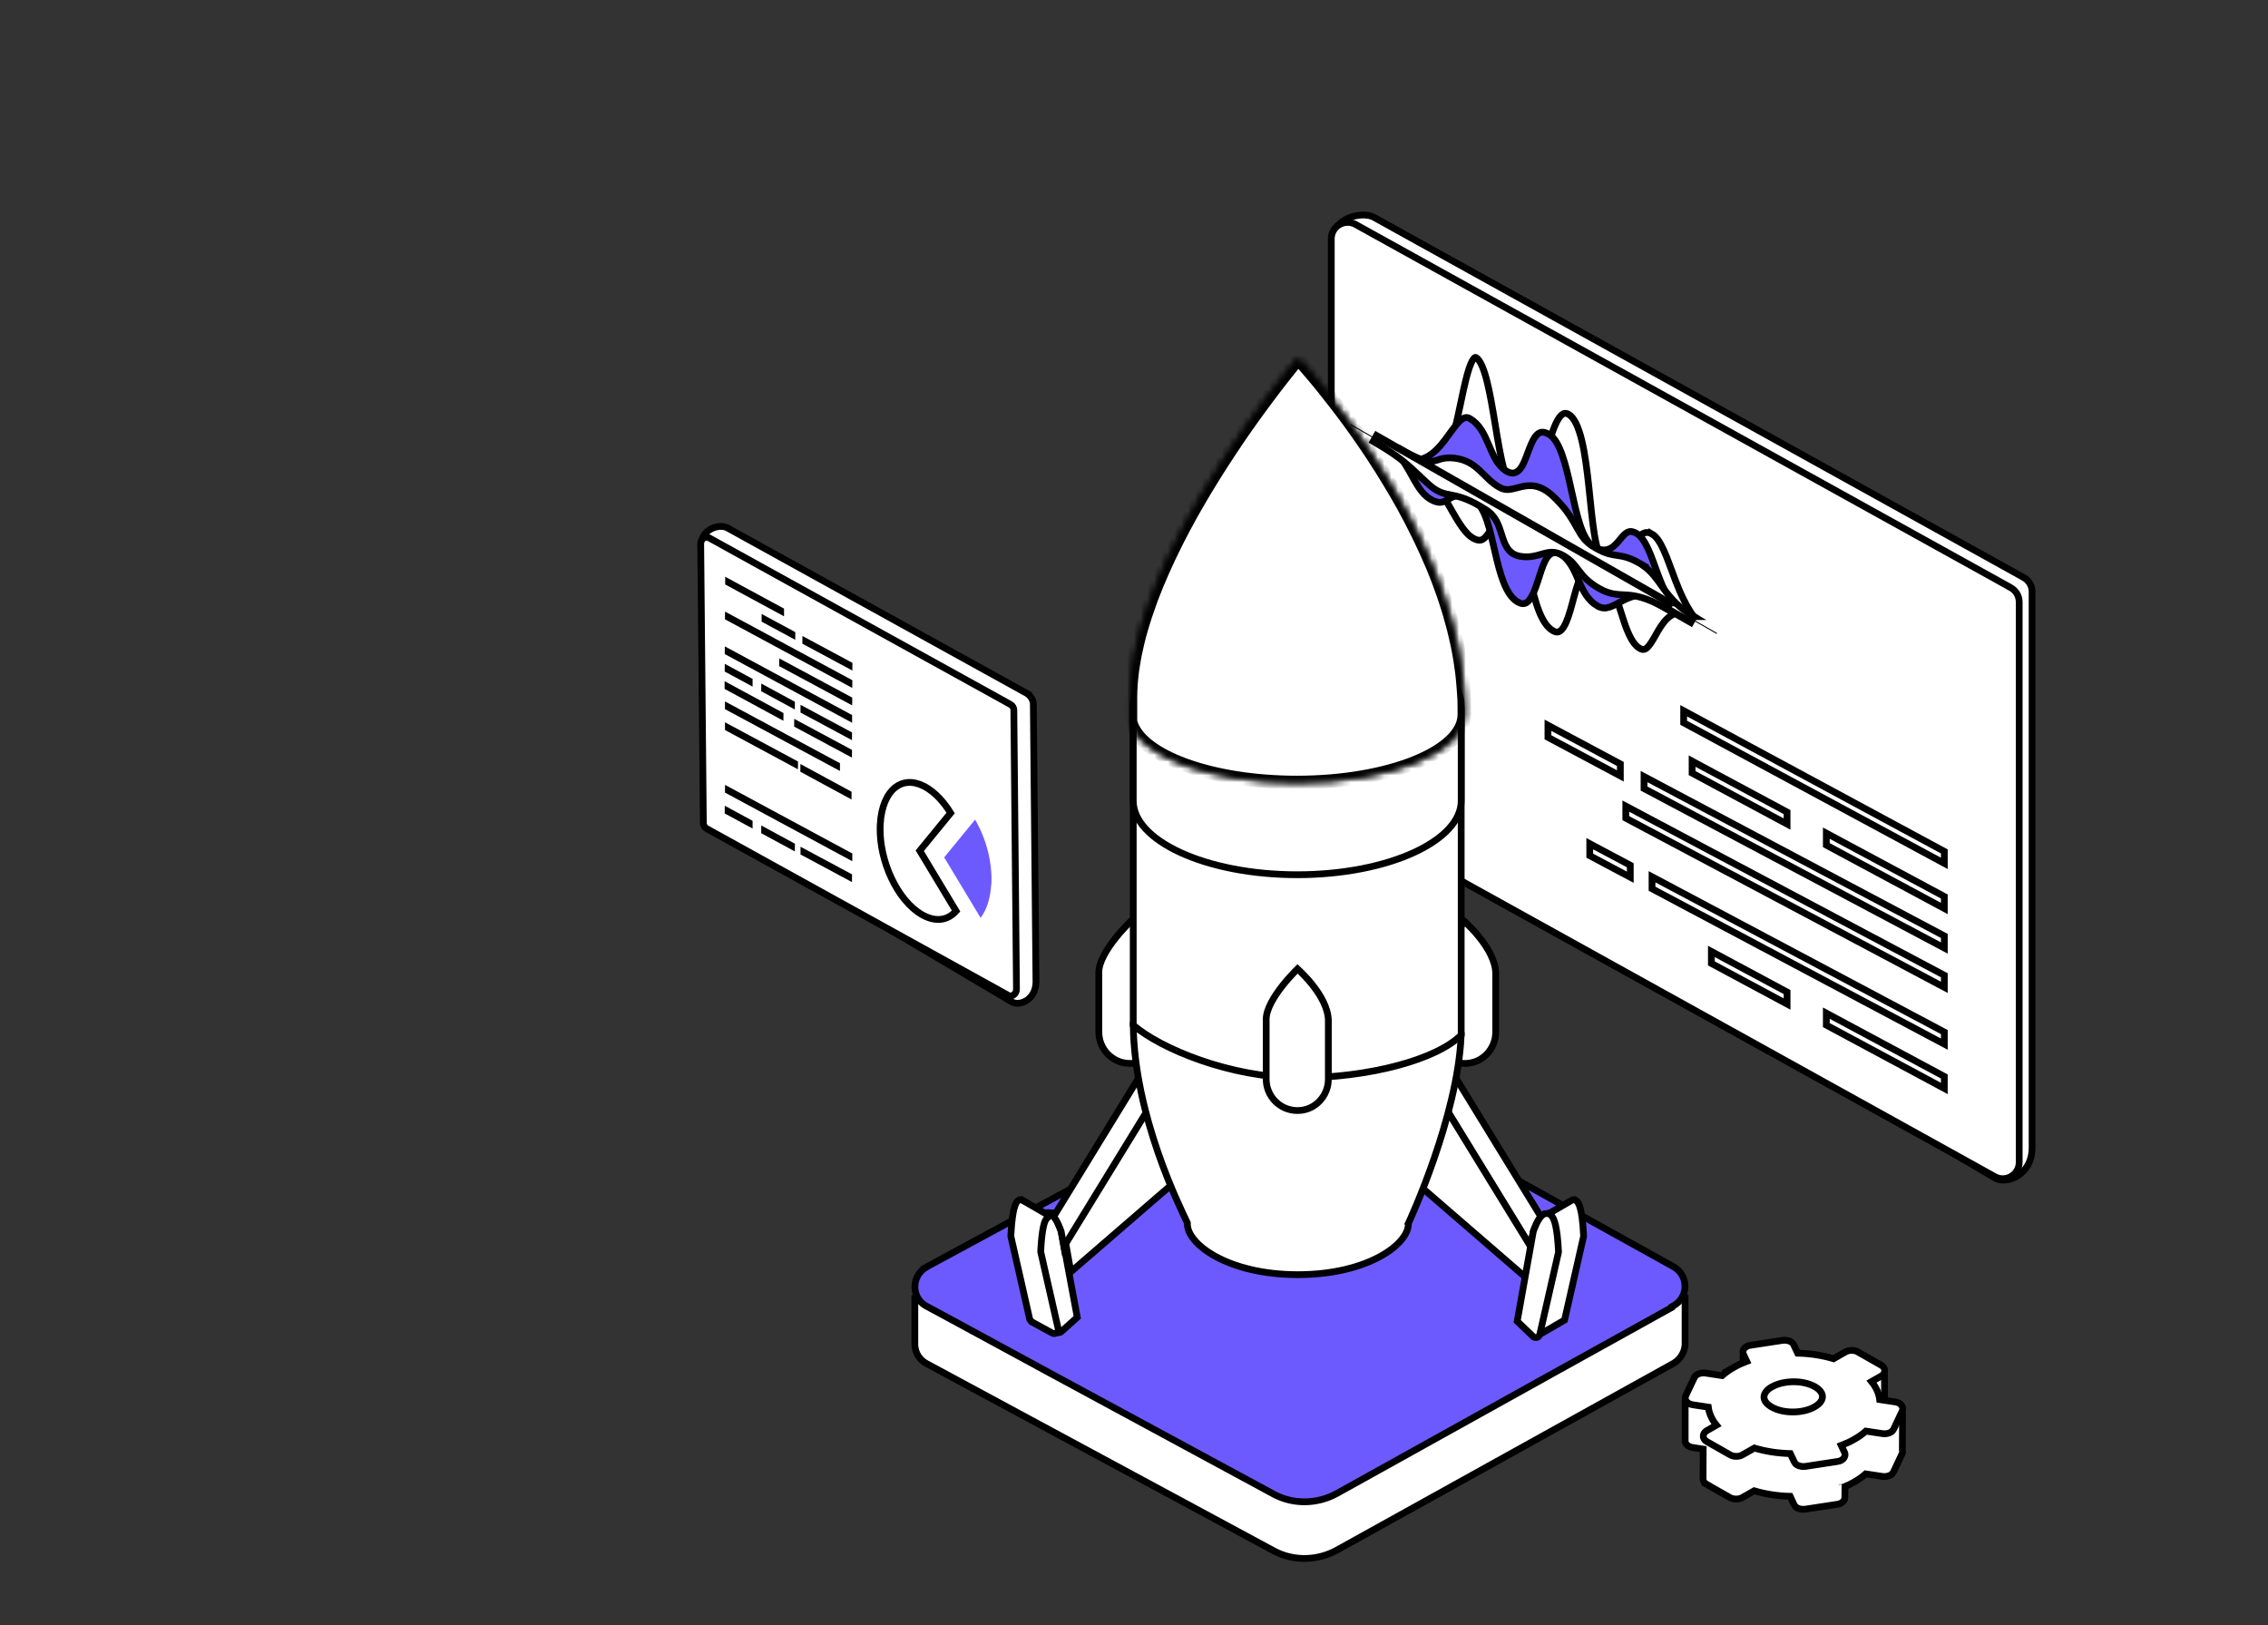
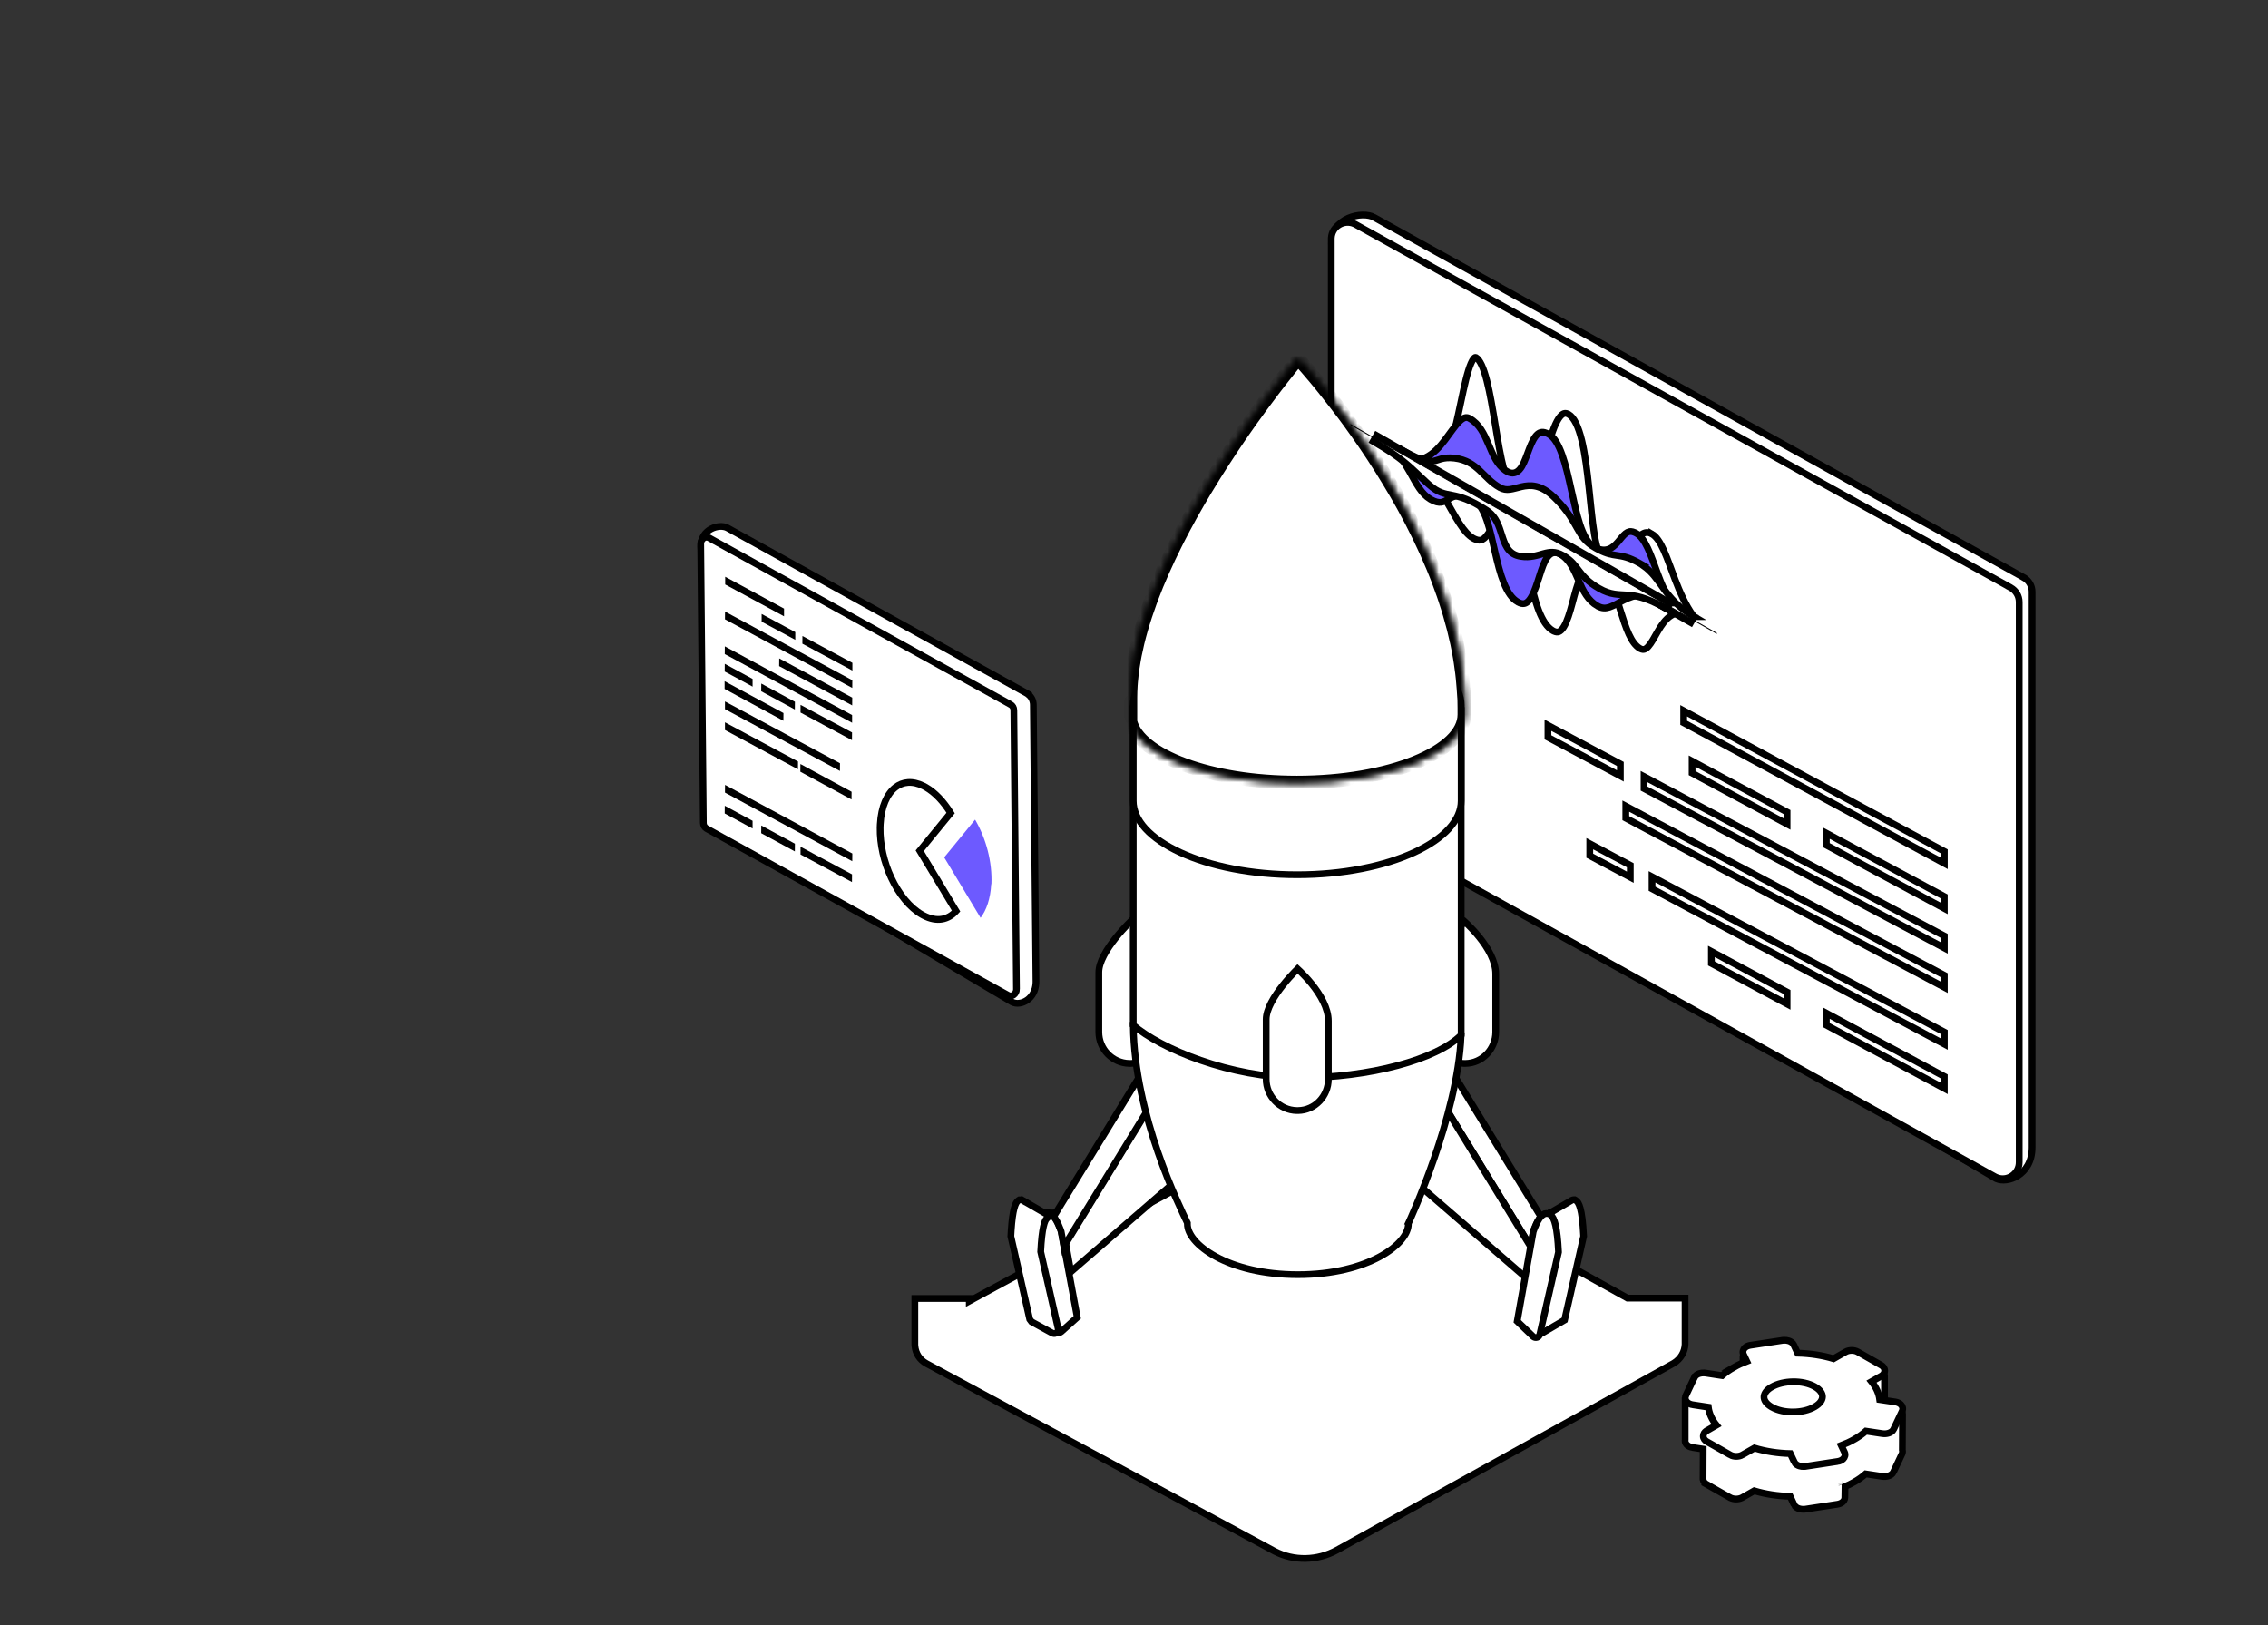
<svg xmlns="http://www.w3.org/2000/svg" width="335" height="240" viewBox="0 0 335 240" fill="none">
  <rect x="0" y="0" width="335" height="240" fill="#333333" stroke="none" />
  <path d="M199.351 116.262L196.668 35.958C196.671 34.022 197.777 32.832 199.14 32.225C199.828 31.919 200.576 31.767 201.26 31.754C201.949 31.74 202.534 31.868 202.919 32.08V32.081L298.906 85.287V85.288C299.681 85.719 300.156 86.527 300.156 87.394V169.48C300.156 171.565 299.193 172.921 298.042 173.645C296.929 174.345 295.683 174.439 294.902 174.098L294.753 174.025L200.605 118.385L200.599 118.382L200.594 118.379L200.453 118.295C199.769 117.854 199.351 117.099 199.351 116.279V116.262Z" fill="white" stroke="black" />
  <path d="M196.645 35.102C196.759 33.405 198.556 32.351 200.088 33.075L200.241 33.153L200.242 33.154L296.743 86.645V86.655L297.002 86.797C297.772 87.22 298.25 88.032 298.25 88.917V171.653C298.25 173.444 296.383 174.6 294.8 173.853L294.648 173.774H294.647L197.888 120.146H197.887C197.114 119.715 196.639 118.908 196.639 118.025V35.274L196.645 35.102Z" fill="white" stroke="black" />
  <path d="M287.191 144.037V145.82L240.142 120.834V119.051L287.191 144.037Z" stroke="black" />
  <path d="M287.192 138.228V140.01L242.838 116.46V114.688L287.192 138.228Z" stroke="black" />
  <path d="M239.337 112.825V114.594L228.643 108.893V107.113L239.337 112.825Z" stroke="black" />
  <path d="M287.192 125.745V127.513L248.691 106.746V104.968L287.192 125.745Z" stroke="black" />
  <path d="M287.188 132.402V134.171L269.762 124.817V123.049L287.188 132.402Z" stroke="black" />
  <path d="M263.961 119.935V121.702L249.936 114.177V112.408L263.961 119.935Z" stroke="black" />
  <path d="M287.192 152.425V154.208L244.018 131.258V129.487L287.192 152.425Z" stroke="black" />
  <path d="M240.804 127.786V129.558L234.818 126.376V124.605L240.804 127.786Z" stroke="black" />
  <path d="M287.188 158.983V160.752L269.762 151.398V149.63L287.188 158.983Z" stroke="black" />
  <path d="M263.963 146.515V148.284L252.783 142.285V140.516L263.963 146.515Z" stroke="black" />
  <path d="M247.437 90.622C247.236 90.69 247.045 90.779 246.865 90.888C246.007 91.409 245.388 92.353 244.883 93.218C244.61 93.685 244.398 94.079 244.15 94.497C243.912 94.895 243.689 95.23 243.464 95.479C243.238 95.73 243.043 95.856 242.87 95.901C242.734 95.936 242.56 95.934 242.321 95.82L242.215 95.764C241.588 95.407 241.069 94.687 240.601 93.675C240.136 92.67 239.759 91.463 239.365 90.21C238.977 88.973 238.574 87.692 238.061 86.606C237.637 85.709 237.113 84.891 236.413 84.336L247.437 90.622ZM235.579 83.86C235.447 83.82 235.312 83.797 235.175 83.795C234.898 83.789 234.645 83.868 234.424 84.006C234.003 84.267 233.698 84.734 233.46 85.23C232.98 86.232 232.615 87.704 232.247 89.07C231.867 90.483 231.482 91.785 230.971 92.598C230.718 93.001 230.475 93.218 230.249 93.302C230.074 93.367 229.842 93.377 229.514 93.222L229.367 93.145C228.523 92.664 227.848 91.622 227.287 90.171C226.733 88.737 226.328 87.003 225.96 85.26C225.596 83.534 225.266 81.785 224.865 80.388C224.664 79.687 224.439 79.049 224.17 78.531C223.905 78.02 223.571 77.571 223.123 77.316C222.744 77.1 222.376 76.988 222.015 76.994C221.649 77 221.338 77.127 221.076 77.31C220.822 77.489 220.609 77.723 220.428 77.955C220.248 78.185 220.074 78.445 219.916 78.672C219.576 79.161 219.291 79.517 218.954 79.685C218.711 79.807 218.373 79.861 217.825 79.607L217.578 79.479C216.893 79.088 216.255 78.341 215.578 77.303C214.903 76.268 214.243 75.033 213.464 73.694C212.701 72.382 211.836 70.998 210.776 69.717L235.579 83.86Z" fill="white" stroke="black" />
  <path d="M217.975 52.784L218.031 52.812C218.277 52.953 218.556 53.295 218.843 53.906C219.123 54.504 219.377 55.287 219.614 56.212C220.088 58.062 220.472 60.391 220.863 62.755C221.252 65.105 221.649 67.487 222.151 69.397C222.403 70.351 222.685 71.209 223.016 71.894C223.299 72.481 223.643 72.997 224.08 73.32L224.274 73.445H224.275C224.547 73.6 224.839 73.677 225.141 73.644C225.44 73.611 225.699 73.476 225.914 73.294C226.328 72.946 226.652 72.372 226.924 71.737C227.475 70.453 227.94 68.603 228.412 66.838C228.895 65.037 229.385 63.325 229.987 62.203C230.291 61.638 230.585 61.295 230.858 61.141C231.055 61.029 231.274 60.995 231.57 61.128L231.702 61.195C232.08 61.411 232.444 61.843 232.78 62.517C233.113 63.184 233.395 64.04 233.638 65.038C234.123 67.035 234.429 69.515 234.694 72.002C234.958 74.472 235.182 76.956 235.502 78.905C235.662 79.88 235.85 80.748 236.089 81.427C236.317 82.075 236.632 82.679 237.128 82.961V82.96C237.544 83.198 237.966 83.275 238.382 83.192C238.784 83.111 239.13 82.892 239.426 82.631C240.001 82.124 240.524 81.327 241.003 80.638C241.511 79.907 241.981 79.277 242.487 78.922C242.73 78.752 242.96 78.661 243.189 78.644C243.413 78.627 243.681 78.678 244.007 78.864V78.862C244.648 79.231 245.201 80.053 245.756 81.281C246.308 82.502 246.804 83.98 247.414 85.575C248.112 87.399 248.948 89.349 250.153 91.017L212.085 69.313C212.103 69.302 212.122 69.292 212.14 69.28C212.73 68.897 213.192 68.207 213.572 67.407C214.34 65.795 214.914 63.429 215.42 61.098C215.933 58.734 216.378 56.4 216.888 54.749C217.145 53.916 217.4 53.325 217.649 53C217.77 52.841 217.855 52.791 217.894 52.778C217.905 52.775 217.927 52.767 217.975 52.784Z" fill="white" stroke="black" />
  <path d="M216.351 61.701C216.542 61.641 216.742 61.642 216.979 61.751L217.082 61.805L217.083 61.806C218.514 62.619 219.197 64.052 219.865 65.614C220.191 66.374 220.519 67.176 220.932 67.873C221.297 68.49 221.746 69.057 222.357 69.476L222.628 69.646L222.629 69.647C223.062 69.892 223.51 69.944 223.93 69.75C224.31 69.575 224.585 69.232 224.794 68.884C225.208 68.196 225.546 67.156 225.887 66.275C226.252 65.331 226.623 64.548 227.095 64.132C227.313 63.94 227.537 63.841 227.788 63.831C228.016 63.823 228.311 63.886 228.691 64.09L228.859 64.187H228.859C229.592 64.631 230.206 65.672 230.741 67.18C231.267 68.661 231.676 70.467 232.08 72.298C232.48 74.113 232.877 75.958 233.375 77.46C233.625 78.213 233.906 78.9 234.237 79.465C234.526 79.957 234.868 80.383 235.286 80.675L235.47 80.791L235.471 80.792C236.379 81.309 237.152 81.338 237.825 81.011C238.437 80.714 238.899 80.145 239.274 79.69C239.685 79.19 240.005 78.807 240.376 78.615C240.545 78.527 240.719 78.484 240.919 78.496C241.073 78.506 241.258 78.549 241.482 78.65L241.719 78.772H241.72C242.345 79.127 242.872 79.872 243.382 80.955C243.888 82.031 244.33 83.328 244.846 84.713C245.405 86.214 246.051 87.815 246.957 89.197L209.585 67.886C209.932 67.823 210.264 67.715 210.583 67.566C211.74 67.024 212.657 65.986 213.428 64.978C213.812 64.475 214.188 63.942 214.527 63.483C214.876 63.011 215.198 62.601 215.513 62.285C215.831 61.965 216.106 61.776 216.351 61.701Z" fill="#6D5AFF" stroke="black" />
  <path d="M206.852 66.333L207.393 66.637C209.992 68.068 211 68.208 211.659 68.112C211.841 68.086 212.01 68.039 212.202 67.979C212.383 67.921 212.609 67.843 212.846 67.779C213.35 67.644 213.952 67.558 214.827 67.66C216.587 67.867 217.652 68.637 218.586 69.511C219.528 70.391 220.264 71.286 221.494 71.988H221.495C222.574 72.602 223.402 72.188 224.735 71.882C225.373 71.736 226.093 71.639 226.901 71.828C227.71 72.017 228.557 72.48 229.483 73.362V73.363L229.841 73.714C231.566 75.447 232.306 76.844 232.95 77.992C233.618 79.185 234.161 80.073 235.633 80.911H235.634L236.172 81.203C237.357 81.809 238.066 81.913 238.784 82.018C239.677 82.147 240.589 82.277 242.196 83.195L242.764 83.521L242.737 83.547C244.044 84.462 244.825 85.686 245.704 86.895C246.7 88.264 247.885 89.722 250.186 91.044L250.228 91.069H250.227L250.228 91.07L250.128 91.243L249.981 91.503L249.733 91.938L206.356 67.202L206.852 66.333Z" fill="white" stroke="black" />
  <path d="M242.598 87.864C241.485 87.903 240.575 88.265 239.795 88.655C239.409 88.849 239.021 89.068 238.691 89.241C238.347 89.423 238.035 89.571 237.733 89.67C237.159 89.858 236.616 89.87 235.962 89.498H235.961C234.532 88.68 233.852 87.282 233.185 85.766C232.861 85.026 232.532 84.246 232.119 83.565C231.701 82.875 231.175 82.248 230.428 81.822H230.427C230.209 81.698 229.978 81.622 229.736 81.617C229.49 81.613 229.266 81.684 229.071 81.803C228.703 82.028 228.437 82.425 228.229 82.832C227.812 83.651 227.468 84.861 227.112 85.942C226.739 87.077 226.352 88.079 225.853 88.665C225.614 88.947 225.381 89.094 225.147 89.14C224.918 89.185 224.608 89.149 224.18 88.905H224.179C223.328 88.418 222.669 87.43 222.125 86.077C221.585 84.734 221.191 83.12 220.814 81.481C220.442 79.859 220.085 78.205 219.619 76.848C219.162 75.517 218.552 74.32 217.579 73.768H217.58C216.723 73.278 216.023 73.118 215.395 73.183C214.782 73.246 214.303 73.52 213.92 73.738C213.515 73.969 213.214 74.137 212.849 74.183C212.503 74.226 212.037 74.161 211.337 73.762L211.266 73.721C210.621 73.335 210.107 72.78 209.63 72.085C209.129 71.357 208.694 70.523 208.174 69.603C207.778 68.904 207.343 68.175 206.814 67.46L242.598 87.864Z" fill="#6D5AFF" stroke="black" />
  <path d="M203.321 64.318L246.697 89.054H246.696L246.697 89.055L246.624 89.183L246.45 89.488L246.202 89.923L245.665 89.624C243.054 88.208 241.548 87.96 240.359 87.875C239.057 87.781 237.927 87.889 236.214 86.914H236.213C234.54 85.959 233.804 85.049 233.167 84.211C232.591 83.454 232.124 82.798 231.079 82.156L230.861 82.027C230.278 81.695 229.788 81.575 229.343 81.56C228.89 81.543 228.456 81.634 227.971 81.766C227.078 82.007 226.015 82.398 224.642 82.173L224.363 82.12C223.531 81.938 222.988 81.478 222.607 80.884C222.244 80.318 222.021 79.62 221.812 78.96C221.405 77.678 221.001 76.413 219.825 75.524L219.58 75.352C217.053 73.704 215.639 73.361 214.554 73.148C214.008 73.041 213.465 72.956 212.913 72.749C212.344 72.536 211.775 72.2 211.108 71.606L210.127 70.732H210.159C208.16 68.865 206.981 67.559 202.825 65.188L203.321 64.318Z" fill="white" stroke="black" />
  <path d="M199.466 62.776L253.588 93.639V93.474L199.466 62.611V62.776Z" fill="black" />
  <path d="M106.309 77.751C106.712 77.726 107.127 77.785 107.459 77.969L151.678 102.406L151.936 102.549V102.598C152.372 102.951 152.631 103.505 152.633 104.09L153.022 144.952V144.953L153.017 145.188C152.961 146.343 152.434 147.185 151.753 147.678C151.061 148.178 150.144 148.348 149.475 147.978L149.468 147.974L149.462 147.971L106.085 122.29L105.977 122.226C105.452 121.887 105.134 121.281 105.128 120.637V120.638L103.523 80.697V80.681C103.513 79.389 104.218 78.539 105.048 78.106C105.456 77.892 105.898 77.777 106.309 77.751Z" fill="white" stroke="black" />
  <path d="M103.89 121.532L103.5 80.341V80.339L103.507 80.2C103.542 79.883 103.709 79.628 103.926 79.479C104.139 79.332 104.39 79.291 104.631 79.384L104.733 79.433L104.736 79.435L148.503 103.622L149.292 104.068C149.567 104.223 149.751 104.53 149.751 104.883V104.888L150.14 146.078L150.141 146.081C150.146 146.462 149.961 146.77 149.714 146.941C149.501 147.087 149.249 147.129 149.009 147.035L148.907 146.988L148.903 146.986L104.339 122.356C104.076 122.202 103.89 121.892 103.89 121.537V121.532Z" fill="white" stroke="black" />
  <path d="M146.411 130.593C146.294 132.723 145.713 134.416 144.841 135.554L139.464 126.624L144.027 121.05C145.655 123.823 146.585 127.325 146.44 130.564L146.411 130.593Z" fill="#6D5AFF" />
  <path d="M132.235 116.296C133.325 115.437 134.772 115.265 136.412 116.081L136.742 116.257L136.743 116.258C138.103 117.031 139.373 118.387 140.417 120.07L136.08 125.37L135.856 125.643L136.039 125.945L141.221 134.553C140.632 135.21 139.933 135.61 139.167 135.743C138.353 135.885 137.415 135.734 136.396 135.198L136.191 135.087C134.392 134.061 132.773 132.064 131.637 129.623C130.575 127.341 129.959 124.718 130.001 122.239L130.019 121.744C130.16 119.098 131.037 117.24 132.235 116.296Z" stroke="black" />
  <path d="M118.215 113.975L125.774 118.073L125.784 116.933L118.226 112.835L118.215 113.975Z" fill="black" />
  <path d="M107.116 86.32L115.808 91.023V89.883L107.116 85.18V86.32Z" fill="black" />
  <path d="M124.073 112.722L107.084 103.593V104.733L124.063 113.862L124.073 112.722Z" fill="black" />
  <path d="M118.516 95.069L125.903 99.033V97.893L118.526 93.929L118.516 95.069Z" fill="black" />
  <path d="M112.499 91.814L117.467 94.495V93.355L112.499 90.675V91.814Z" fill="black" />
  <path d="M107.084 91.465L125.884 101.601L125.894 100.461L107.094 90.325L107.084 91.465Z" fill="black" />
  <path d="M107.084 117.056L125.884 127.192L125.894 126.052L107.094 115.916L107.084 117.056Z" fill="black" />
  <path d="M115.086 98.377L125.873 104.179L125.883 103.029L115.097 97.237L115.086 98.377Z" fill="black" />
  <path d="M107.084 107.813L117.86 113.616L117.87 112.465L107.084 106.673V107.813Z" fill="black" />
  <path d="M107.052 96.599L125.862 106.745V105.606L107.062 95.46L107.052 96.599Z" fill="black" />
  <path d="M107.044 99.177L111.162 101.406V100.266L107.054 98.037L107.044 99.177Z" fill="black" />
  <path d="M107.044 120.137L111.162 122.365V121.225L107.054 118.997L107.044 120.137Z" fill="black" />
  <path d="M112.435 102.093L117.403 104.784L117.413 103.644L112.445 100.953L112.435 102.093Z" fill="black" />
  <path d="M112.435 123.053L117.403 125.744L117.413 124.604L112.445 121.913L112.435 123.053Z" fill="black" />
  <path d="M118.243 105.236L125.843 109.313L125.853 108.173L118.243 104.097V105.236Z" fill="black" />
  <path d="M118.243 126.196L125.843 130.273L125.853 129.133L118.243 125.056V126.196Z" fill="black" />
  <path d="M107.031 101.744L115.713 106.448L115.723 105.308L107.031 100.604V101.744Z" fill="black" />
-   <path d="M117.305 107.31L125.835 111.89L125.845 110.751L117.315 106.17L117.305 107.31Z" fill="black" />
  <path d="M272.055 219.229H272.044M272.055 219.229L272.044 219.202M272.055 219.229H272.044M272.055 219.229L272.044 219.202M272.044 219.229V219.202M272.044 219.229V219.202M251.565 218.544C251.613 218.844 251.82 219.075 252.078 219.217L252.077 219.218L255.516 221.169H255.517C255.796 221.326 256.129 221.391 256.435 221.391C256.703 221.391 256.992 221.342 257.247 221.224L257.353 221.169H257.354L259.11 220.173C260.778 220.67 262.588 220.946 264.417 220.988L264.998 222.227L264.997 222.227C265.146 222.552 265.463 222.728 265.727 222.814C265.94 222.884 266.179 222.917 266.422 222.909L266.664 222.888L266.668 222.887L271.387 222.167H271.389C271.654 222.125 271.904 222.032 272.102 221.885C272.297 221.74 272.484 221.505 272.497 221.191V221.124L272.521 219.544C272.981 219.349 273.423 219.135 273.839 218.899V218.898C274.504 218.524 275.081 218.111 275.573 217.677L278.014 218.047H278.016C278.339 218.094 278.67 218.067 278.953 217.975C279.218 217.888 279.534 217.712 279.683 217.388V217.387L280.942 214.712L280.948 214.699L280.953 214.687C281.02 214.523 281.037 214.34 280.99 214.16L281.017 208.822V208.82C281.017 208.633 280.92 208.508 280.862 208.451C280.805 208.395 280.747 208.364 280.72 208.351C280.687 208.335 280.659 208.325 280.641 208.319C280.632 208.316 280.624 208.313 280.617 208.311C280.614 208.31 280.61 208.309 280.607 208.309C280.606 208.308 280.605 208.308 280.603 208.308H280.6L280.599 208.307L280.502 208.283L280.402 208.299L278.356 208.623V203.186C278.356 203.066 278.313 202.978 278.293 202.94C278.269 202.898 278.244 202.866 278.229 202.85C278.201 202.816 278.173 202.793 278.16 202.783C278.145 202.771 278.131 202.761 278.123 202.755C278.118 202.752 278.114 202.748 278.111 202.746C278.11 202.745 278.108 202.744 278.106 202.743L278.104 202.742L278.103 202.741C278.103 202.741 278.103 202.741 277.913 203.031L278.102 202.741L277.991 202.668L277.858 202.66L275.68 202.532L275.631 202.529L275.583 202.536L272.516 202.954L265.192 201.613L258.113 199.929V199.93C257.975 199.895 257.848 199.925 257.764 199.967C257.674 200.011 257.617 200.072 257.595 200.098C257.568 200.129 257.548 200.157 257.538 200.174C257.532 200.183 257.528 200.192 257.524 200.199C257.522 200.203 257.52 200.206 257.518 200.209L257.516 200.215V200.216H257.515C257.514 200.216 257.515 200.216 257.961 200.442L257.515 200.217L257.46 200.325L257.461 200.447L257.495 204.266L249.334 206.882C249.318 206.885 249.303 206.893 249.288 206.897H248.912V212.64C248.896 212.727 248.894 212.818 248.908 212.906L248.939 213.027C249.093 213.48 249.577 213.715 250.015 213.781L250.016 213.78L251.572 214.019L251.555 218.407V218.409L251.565 218.544Z" fill="white" stroke="black" />
  <path d="M263.281 197.958L263.279 197.959L258.564 198.678H258.563C258.242 198.724 257.933 198.849 257.717 199.063C257.485 199.294 257.351 199.656 257.523 200.029L257.525 200.033L258.005 201.05C257.336 201.304 256.697 201.598 256.105 201.938H256.106C255.446 202.31 254.864 202.722 254.368 203.163L251.934 202.79L251.93 202.789L251.687 202.768C251.445 202.76 251.206 202.793 250.993 202.862C250.732 202.947 250.422 203.12 250.271 203.437L250.265 203.436L249.004 206.115L249.002 206.12L248.951 206.259C248.865 206.581 248.993 206.884 249.197 207.086C249.413 207.301 249.722 207.424 250.042 207.471L250.043 207.47L252.329 207.82C252.448 208.751 252.859 209.654 253.532 210.482L252.112 211.29L252.108 211.292L252.009 211.355C251.782 211.516 251.587 211.766 251.587 212.099C251.587 212.479 251.842 212.751 252.108 212.905L252.112 212.907L255.557 214.864L255.556 214.865C255.831 215.025 256.163 215.09 256.465 215.09C256.768 215.09 257.099 215.025 257.374 214.865V214.864L259.144 213.859C260.805 214.36 262.617 214.634 264.443 214.678L265.024 215.907L265.023 215.908C265.172 216.233 265.488 216.409 265.753 216.495C265.966 216.564 266.205 216.597 266.448 216.589L266.69 216.567H266.693L271.408 215.847V215.848C271.729 215.801 272.038 215.678 272.254 215.463C272.486 215.233 272.621 214.87 272.449 214.497L272.447 214.492L271.966 213.472C272.632 213.217 273.272 212.929 273.866 212.587V212.586C274.527 212.214 275.11 211.803 275.606 211.361L278.039 211.728H278.041C278.364 211.774 278.695 211.747 278.978 211.654C279.242 211.568 279.556 211.394 279.706 211.071V211.072L280.967 208.401L280.969 208.396C281.14 208.023 281.007 207.661 280.775 207.431C280.585 207.243 280.325 207.125 280.048 207.067L279.929 207.046L277.643 206.703C277.523 205.773 277.112 204.871 276.44 204.043L277.861 203.235L277.864 203.233C278.13 203.079 278.384 202.807 278.384 202.427C278.384 202.047 278.13 201.775 277.864 201.621L277.861 201.619L274.411 199.659C274.137 199.501 273.807 199.437 273.506 199.437C273.205 199.437 272.876 199.501 272.601 199.659L270.83 200.666C269.169 200.165 267.355 199.891 265.53 199.848L264.947 198.613C264.796 198.291 264.482 198.117 264.218 198.031C264.006 197.962 263.767 197.929 263.525 197.937L263.281 197.958Z" fill="white" stroke="black" />
  <path d="M264.853 204.071C263.683 204.084 262.542 204.35 261.698 204.839L261.497 204.956C260.803 205.415 260.55 205.923 260.554 206.339C260.558 206.764 260.833 207.281 261.573 207.735L261.727 207.825L261.728 207.826C262.579 208.302 263.724 208.546 264.893 208.534C266.063 208.522 267.204 208.255 268.048 207.766C268.896 207.275 269.196 206.711 269.192 206.257C269.187 205.804 268.875 205.245 268.019 204.771C267.168 204.299 266.023 204.058 264.853 204.071Z" fill="white" stroke="black" />
  <path d="M187.946 167.887C190.892 166.268 194.509 166.313 197.469 167.885V167.886L240.273 191.652L240.386 191.716H248.898V198.548C248.851 199.611 248.295 200.679 247.217 201.335L197.471 228.933C194.605 230.507 191.123 230.6 188.231 229.087L187.952 228.936L187.943 228.931L136.846 201.38C135.803 200.817 135.248 199.854 135.144 198.812L135.129 198.602V191.769H143.171V192.162L143.909 191.762L187.944 167.888L187.946 167.887Z" fill="white" stroke="black" />
-   <path d="M187.946 159.467C190.891 157.848 194.507 157.893 197.467 159.465V159.466L229.785 177.424L247.173 187.069L247.175 187.07C249.451 188.319 249.451 191.607 247.175 192.855L246.916 192.997V193.104L228.822 203.141L228.821 203.142L197.469 220.565C194.603 222.14 191.122 222.233 188.229 220.72L187.952 220.568L187.943 220.564L155.037 202.766H155.038L140.698 194.985H140.697L136.845 192.906L136.841 192.904L136.636 192.787C134.588 191.51 134.629 188.387 136.855 187.12L136.854 187.119L187.943 159.469L187.946 159.467Z" fill="#6D5AFF" stroke="black" />
  <path d="M216.806 136.55C217.271 137.004 217.89 137.648 218.507 138.417C219.76 139.976 220.928 141.95 220.928 143.832V152.422C220.928 154.929 218.941 157.029 216.463 157.057H216.245C213.748 157.008 211.745 154.936 211.745 152.422V143.583C211.745 142.856 212.024 142.01 212.488 141.122C212.947 140.24 213.567 139.358 214.195 138.567C214.821 137.778 215.449 137.091 215.921 136.6C216.096 136.419 216.249 136.265 216.372 136.143C216.492 136.253 216.64 136.388 216.806 136.55Z" fill="white" stroke="black" />
  <path d="M167.366 136.55C167.831 137.004 168.45 137.648 169.067 138.417C170.32 139.976 171.488 141.95 171.488 143.832V152.422C171.488 154.929 169.501 157.029 167.023 157.057H166.805C164.308 157.008 162.305 154.936 162.305 152.422V143.583C162.305 142.856 162.584 142.01 163.047 141.122C163.507 140.24 164.126 139.358 164.754 138.567C165.381 137.778 166.009 137.091 166.481 136.6C166.655 136.419 166.809 136.265 166.932 136.143C167.051 136.253 167.199 136.388 167.366 136.55Z" fill="white" stroke="black" />
  <path d="M227.602 179.692C227.516 179.789 227.438 179.892 227.371 179.991C227.204 180.239 227.055 180.524 226.932 180.788C226.808 181.052 226.704 181.308 226.629 181.504L226.499 181.861L226.486 181.9L226.479 181.941L226.088 184.12L211.209 159.855L214.331 158.043L227.602 179.692Z" fill="white" stroke="black" />
  <path d="M226.382 184.594L225.614 188.885L208.375 173.977L211.306 160.008L226.382 184.594Z" fill="white" stroke="black" />
  <path d="M232.594 177.185L232.706 177.245C233 177.403 233.23 177.764 233.422 178.473C233.62 179.208 233.807 180.435 233.909 182.515L233.912 182.584L233.896 182.651L231.145 194.746L231.097 194.958L230.909 195.067L227.812 196.87C227.359 197.133 226.809 196.73 226.926 196.218L229.51 184.837C229.42 183.065 229.275 181.919 229.109 181.175C228.982 180.604 228.849 180.301 228.746 180.138L228.654 180.017L228.221 179.558L228.766 179.242L232.132 177.284L232.145 177.276L232.16 177.269L232.161 177.268L232.167 177.265C232.17 177.263 232.175 177.262 232.18 177.259C232.191 177.254 232.206 177.247 232.223 177.24C232.239 177.233 232.264 177.223 232.293 177.213C232.307 177.209 232.379 177.185 232.469 177.185H232.594Z" fill="white" stroke="black" />
  <path d="M154.836 179.089L154.872 179.094L155.035 179.131C155.046 179.135 155.057 179.14 155.068 179.144H155.471V179.404C155.621 179.54 155.749 179.704 155.853 179.858C156.021 180.106 156.17 180.392 156.294 180.655C156.417 180.92 156.52 181.175 156.595 181.371L156.725 181.728L156.738 181.766L156.746 181.805L159.068 194.278L159.119 194.554L158.91 194.741L156.765 196.665C156.448 196.95 155.954 196.819 155.806 196.438L155.781 196.359L153.024 184.871L153.007 184.802L153.011 184.731C153.097 182.957 153.244 181.709 153.435 180.862C153.531 180.438 153.641 180.096 153.77 179.831C153.896 179.574 154.064 179.34 154.302 179.202L154.309 179.198L154.432 179.142C154.552 179.098 154.661 179.089 154.747 179.089H154.836Z" fill="white" stroke="black" />
  <path d="M175.409 172.929L158.169 187.837L157.402 183.545L172.478 158.959L175.409 172.929Z" fill="white" stroke="black" />
  <path d="M150.76 177.201C150.881 177.201 150.99 177.236 151.087 177.294L151.088 177.292L154.454 179.241L155 179.558L154.567 180.017C154.466 180.124 154.289 180.408 154.119 181.172C153.953 181.921 153.806 183.075 153.717 184.862L156.297 196.219L156.312 196.312C156.343 196.74 155.913 197.065 155.51 196.917L155.425 196.879L152.463 195.261L152.367 195.208L152.302 195.121L152.163 194.934L152.099 194.849L152.075 194.746L149.324 182.651L149.309 182.585L149.313 182.516L149.355 181.775C149.461 180.137 149.625 179.118 149.792 178.479C149.975 177.781 150.189 177.428 150.448 177.272L150.568 177.201H150.76Z" fill="white" stroke="black" />
  <path d="M172.018 159.855L157.14 184.12L156.751 181.941L156.745 181.905L156.733 181.871L156.601 181.503C156.527 181.305 156.425 181.049 156.301 180.785C156.178 180.521 156.029 180.235 155.861 179.986C155.793 179.885 155.713 179.78 155.626 179.681L168.889 158.043L172.018 159.855Z" fill="white" stroke="black" />
  <path d="M228.473 179.221C228.578 179.221 228.739 179.234 228.91 179.333L228.912 179.329L228.997 179.385C229.189 179.525 229.329 179.733 229.438 179.957C229.566 180.221 229.677 180.563 229.773 180.986C229.965 181.834 230.115 183.081 230.201 184.855L230.203 184.924L230.189 184.99L227.437 197.076C227.34 197.502 226.842 197.677 226.502 197.43L226.437 197.376L224.295 195.323L224.102 195.137L224.149 194.874L224.887 190.749L225.843 185.405L226.465 181.932L226.472 181.891L226.487 181.852C226.505 181.801 226.672 181.309 226.919 180.782C227.043 180.519 227.193 180.234 227.362 179.985C227.522 179.748 227.736 179.489 228.003 179.34L228.118 179.276H228.145C228.219 179.247 228.312 179.221 228.418 179.221H228.473Z" fill="white" stroke="black" />
  <path d="M175.385 180.619L175.338 180.518C174.286 178.267 167.563 164.855 167.391 151.44C167.396 151.44 167.401 151.441 167.406 151.441C167.756 151.457 168.268 151.481 168.921 151.51C170.226 151.569 172.093 151.653 174.339 151.751C178.831 151.948 184.839 152.203 190.905 152.437C196.971 152.67 203.097 152.882 207.822 152.993C210.184 153.048 212.2 153.077 213.685 153.072C214.426 153.069 215.041 153.058 215.502 153.036C215.615 153.03 215.719 153.023 215.816 153.016C215.554 158.955 213.685 165.71 211.838 171.066C210.886 173.827 209.944 176.206 209.239 177.894C208.887 178.738 208.595 179.408 208.391 179.868C208.289 180.097 208.209 180.274 208.154 180.393C208.127 180.452 208.107 180.498 208.093 180.528C208.086 180.543 208.081 180.554 208.077 180.562L208.072 180.572L208.525 180.784L208.072 180.573L208.025 180.673V180.784C208.025 181.472 207.698 182.283 206.985 183.133C206.276 183.98 205.21 184.833 203.803 185.596C200.991 187.121 196.87 188.253 191.705 188.253C186.54 188.253 182.419 187.121 179.607 185.596C178.2 184.833 177.133 183.979 176.424 183.133C175.711 182.283 175.385 181.472 175.385 180.784V180.619Z" fill="white" stroke="black" />
  <path d="M191.604 93.246C198.372 93.246 204.479 94.512 208.875 96.538C213.314 98.585 215.828 101.312 215.828 104.149V152.866C214.02 154.662 210.666 156.233 206.453 157.361C202.152 158.512 197.035 159.181 191.945 159.181C186.882 159.181 181.724 158.113 177.31 156.58C173.005 155.086 169.45 153.164 167.387 151.402V104.149C167.387 101.316 169.901 98.589 174.337 96.541C178.731 94.514 184.835 93.246 191.604 93.246Z" fill="white" stroke="black" />
  <path d="M192.085 143.497C192.551 143.951 193.169 144.596 193.786 145.364C195.039 146.923 196.207 148.897 196.207 150.779V159.377C196.207 161.884 194.22 163.984 191.743 164.012H191.525C189.028 163.963 187.025 161.891 187.025 159.377V150.537C187.025 149.811 187.304 148.965 187.767 148.077C188.227 147.195 188.846 146.313 189.474 145.522C190.101 144.733 190.729 144.046 191.201 143.555C191.377 143.372 191.532 143.217 191.656 143.094C191.774 143.203 191.921 143.337 192.085 143.497Z" fill="white" stroke="black" />
  <path d="M167.637 104.847C168.102 104.948 168.713 105.04 169.44 105.125C170.896 105.296 172.864 105.443 175.164 105.565C179.768 105.808 185.737 105.955 191.695 105.992C197.653 106.03 203.608 105.958 208.182 105.767C210.467 105.671 212.416 105.546 213.852 105.388C214.568 105.309 215.168 105.22 215.622 105.12C215.694 105.105 215.762 105.086 215.828 105.069V118.284C215.828 121.121 213.314 123.848 208.875 125.895C204.479 127.921 198.372 129.188 191.604 129.188C184.835 129.188 178.73 127.921 174.336 125.895C169.9 123.848 167.387 121.121 167.387 118.284V104.786C167.466 104.806 167.55 104.828 167.637 104.847Z" fill="white" stroke="black" />
  <mask id="path-61-inside-1_2009_3500" fill="white">
    <path d="M216.208 102.345C216.192 102.112 216.176 101.887 216.161 101.654C216.122 101.149 216.083 100.636 216.029 100.131C216.005 99.875 215.974 99.618 215.943 99.362C215.881 98.857 215.811 98.36 215.733 97.855C215.695 97.622 215.663 97.389 215.625 97.156C215.516 96.504 215.391 95.843 215.252 95.191C215.236 95.121 215.228 95.059 215.213 94.989C215.057 94.266 214.886 93.552 214.707 92.837C214.653 92.62 214.591 92.402 214.529 92.185C214.397 91.68 214.257 91.175 214.109 90.67C214.039 90.421 213.961 90.173 213.884 89.924C213.736 89.435 213.58 88.953 213.417 88.472C213.339 88.239 213.262 88.013 213.184 87.788C212.982 87.198 212.764 86.607 212.547 86.025C212.508 85.916 212.469 85.815 212.43 85.706C212.166 85.015 211.894 84.331 211.606 83.648C211.528 83.454 211.443 83.267 211.357 83.073C211.148 82.584 210.938 82.094 210.72 81.613C210.619 81.38 210.51 81.147 210.401 80.913C210.192 80.463 209.982 80.012 209.764 79.562C209.663 79.344 209.554 79.127 209.453 78.917C209.197 78.389 208.932 77.876 208.668 77.356C208.606 77.231 208.544 77.107 208.482 76.983C208.155 76.346 207.813 75.717 207.479 75.103C207.393 74.94 207.3 74.785 207.215 74.621C206.958 74.163 206.709 73.713 206.445 73.262C206.329 73.052 206.204 72.85 206.088 72.648C205.854 72.245 205.613 71.841 205.372 71.445C205.256 71.25 205.139 71.048 205.015 70.854C204.743 70.411 204.471 69.969 204.199 69.534C204.121 69.409 204.043 69.277 203.966 69.153C203.616 68.594 203.258 68.05 202.909 67.514C202.831 67.39 202.745 67.273 202.668 67.149C202.396 66.737 202.124 66.333 201.859 65.937C201.743 65.766 201.626 65.595 201.509 65.424C201.276 65.075 201.035 64.741 200.802 64.407C200.686 64.244 200.577 64.081 200.46 63.917C200.204 63.552 199.947 63.203 199.698 62.853C199.621 62.745 199.535 62.628 199.457 62.511C199.131 62.061 198.805 61.618 198.486 61.199C198.416 61.105 198.354 61.02 198.284 60.934C198.035 60.6 197.786 60.274 197.545 59.964C197.437 59.824 197.336 59.692 197.235 59.56C197.032 59.303 196.838 59.047 196.644 58.806C196.543 58.674 196.434 58.542 196.333 58.41C196.131 58.154 195.936 57.913 195.75 57.672C195.672 57.579 195.594 57.478 195.525 57.385C195.268 57.058 195.012 56.755 194.778 56.46C194.732 56.398 194.685 56.344 194.631 56.289C194.483 56.111 194.328 55.924 194.188 55.753C192.688 53.967 191.747 52.957 191.747 52.941C191.747 52.941 190.853 53.998 189.415 55.847C189.198 56.126 188.964 56.429 188.723 56.74C188.708 56.755 188.7 56.771 188.685 56.786C188.451 57.089 188.21 57.408 187.954 57.742C187.9 57.82 187.837 57.897 187.783 57.975C187.565 58.27 187.332 58.573 187.099 58.884C187.029 58.977 186.967 59.062 186.897 59.156C186.64 59.505 186.376 59.863 186.104 60.228C186.057 60.29 186.019 60.344 185.98 60.399C185.653 60.841 185.327 61.3 184.985 61.773C184.977 61.789 184.969 61.797 184.954 61.812C184.643 62.247 184.324 62.706 183.998 63.164C183.912 63.28 183.834 63.405 183.749 63.521C183.492 63.894 183.228 64.275 182.964 64.663C182.871 64.803 182.77 64.943 182.676 65.09C182.404 65.494 182.124 65.906 181.845 66.325C181.767 66.442 181.689 66.558 181.611 66.683C180.896 67.763 180.174 68.881 179.443 70.046C179.35 70.194 179.256 70.341 179.171 70.489C178.907 70.916 178.635 71.351 178.37 71.794C178.254 71.981 178.145 72.167 178.028 72.353C177.772 72.781 177.515 73.216 177.259 73.65C177.158 73.821 177.057 74 176.956 74.171C176.629 74.738 176.303 75.313 175.976 75.888C175.953 75.927 175.93 75.973 175.906 76.012C175.557 76.633 175.215 77.27 174.88 77.9C174.795 78.063 174.709 78.226 174.624 78.389C174.375 78.855 174.134 79.329 173.893 79.803C173.784 80.012 173.676 80.23 173.575 80.44C173.357 80.882 173.139 81.325 172.922 81.776C172.821 81.986 172.72 82.195 172.619 82.405C172.378 82.918 172.144 83.43 171.911 83.951C171.849 84.091 171.787 84.223 171.725 84.362C171.437 85.015 171.157 85.667 170.885 86.32C170.823 86.468 170.769 86.623 170.706 86.77C170.504 87.275 170.31 87.772 170.116 88.277C170.03 88.495 169.953 88.72 169.875 88.938C169.712 89.38 169.556 89.823 169.408 90.266C169.331 90.491 169.253 90.724 169.175 90.95C169.02 91.423 168.872 91.889 168.732 92.356C168.678 92.542 168.616 92.721 168.569 92.907C168.382 93.552 168.211 94.197 168.056 94.841C168.033 94.942 168.009 95.043 167.986 95.144C167.862 95.68 167.745 96.216 167.636 96.744C167.597 96.954 167.559 97.164 167.52 97.374C167.442 97.801 167.372 98.228 167.31 98.655C167.279 98.881 167.248 99.098 167.217 99.323C167.162 99.758 167.123 100.186 167.084 100.613C167.069 100.807 167.046 101.001 167.038 101.195C166.999 101.809 166.976 102.415 166.976 103.005V106.579C168.25 111.628 178.774 115.566 191.568 115.566C205.217 115.566 216.293 111.076 216.293 105.538V104.543C216.293 103.813 216.27 103.083 216.231 102.353L216.208 102.345Z" />
  </mask>
  <path d="M216.208 102.345C216.192 102.112 216.176 101.887 216.161 101.654C216.122 101.149 216.083 100.636 216.029 100.131C216.005 99.875 215.974 99.618 215.943 99.362C215.881 98.857 215.811 98.36 215.733 97.855C215.695 97.622 215.663 97.389 215.625 97.156C215.516 96.504 215.391 95.843 215.252 95.191C215.236 95.121 215.228 95.059 215.213 94.989C215.057 94.266 214.886 93.552 214.707 92.837C214.653 92.62 214.591 92.402 214.529 92.185C214.397 91.68 214.257 91.175 214.109 90.67C214.039 90.421 213.961 90.173 213.884 89.924C213.736 89.435 213.58 88.953 213.417 88.472C213.339 88.239 213.262 88.013 213.184 87.788C212.982 87.198 212.764 86.607 212.547 86.025C212.508 85.916 212.469 85.815 212.43 85.706C212.166 85.015 211.894 84.331 211.606 83.648C211.528 83.454 211.443 83.267 211.357 83.073C211.148 82.584 210.938 82.094 210.72 81.613C210.619 81.38 210.51 81.147 210.401 80.913C210.192 80.463 209.982 80.012 209.764 79.562C209.663 79.344 209.554 79.127 209.453 78.917C209.197 78.389 208.932 77.876 208.668 77.356C208.606 77.231 208.544 77.107 208.482 76.983C208.155 76.346 207.813 75.717 207.479 75.103C207.393 74.94 207.3 74.785 207.215 74.621C206.958 74.163 206.709 73.713 206.445 73.262C206.329 73.052 206.204 72.85 206.088 72.648C205.854 72.245 205.613 71.841 205.372 71.445C205.256 71.25 205.139 71.048 205.015 70.854C204.743 70.411 204.471 69.969 204.199 69.534C204.121 69.409 204.043 69.277 203.966 69.153C203.616 68.594 203.258 68.05 202.909 67.514C202.831 67.39 202.745 67.273 202.668 67.149C202.396 66.737 202.124 66.333 201.859 65.937C201.743 65.766 201.626 65.595 201.509 65.424C201.276 65.075 201.035 64.741 200.802 64.407C200.686 64.244 200.577 64.081 200.46 63.917C200.204 63.552 199.947 63.203 199.698 62.853C199.621 62.745 199.535 62.628 199.457 62.511C199.131 62.061 198.805 61.618 198.486 61.199C198.416 61.105 198.354 61.02 198.284 60.934C198.035 60.6 197.786 60.274 197.545 59.964C197.437 59.824 197.336 59.692 197.235 59.56C197.032 59.303 196.838 59.047 196.644 58.806C196.543 58.674 196.434 58.542 196.333 58.41C196.131 58.154 195.936 57.913 195.75 57.672C195.672 57.579 195.594 57.478 195.525 57.385C195.268 57.058 195.012 56.755 194.778 56.46C194.732 56.398 194.685 56.344 194.631 56.289C194.483 56.111 194.328 55.924 194.188 55.753C192.688 53.967 191.747 52.957 191.747 52.941C191.747 52.941 190.853 53.998 189.415 55.847C189.198 56.126 188.964 56.429 188.723 56.74C188.708 56.755 188.7 56.771 188.685 56.786C188.451 57.089 188.21 57.408 187.954 57.742C187.9 57.82 187.837 57.897 187.783 57.975C187.565 58.27 187.332 58.573 187.099 58.884C187.029 58.977 186.967 59.062 186.897 59.156C186.64 59.505 186.376 59.863 186.104 60.228C186.057 60.29 186.019 60.344 185.98 60.399C185.653 60.841 185.327 61.3 184.985 61.773C184.977 61.789 184.969 61.797 184.954 61.812C184.643 62.247 184.324 62.706 183.998 63.164C183.912 63.28 183.834 63.405 183.749 63.521C183.492 63.894 183.228 64.275 182.964 64.663C182.871 64.803 182.77 64.943 182.676 65.09C182.404 65.494 182.124 65.906 181.845 66.325C181.767 66.442 181.689 66.558 181.611 66.683C180.896 67.763 180.174 68.881 179.443 70.046C179.35 70.194 179.256 70.341 179.171 70.489C178.907 70.916 178.635 71.351 178.37 71.794C178.254 71.981 178.145 72.167 178.028 72.353C177.772 72.781 177.515 73.216 177.259 73.65C177.158 73.821 177.057 74 176.956 74.171C176.629 74.738 176.303 75.313 175.976 75.888C175.953 75.927 175.93 75.973 175.906 76.012C175.557 76.633 175.215 77.27 174.88 77.9C174.795 78.063 174.709 78.226 174.624 78.389C174.375 78.855 174.134 79.329 173.893 79.803C173.784 80.012 173.676 80.23 173.575 80.44C173.357 80.882 173.139 81.325 172.922 81.776C172.821 81.986 172.72 82.195 172.619 82.405C172.378 82.918 172.144 83.43 171.911 83.951C171.849 84.091 171.787 84.223 171.725 84.362C171.437 85.015 171.157 85.667 170.885 86.32C170.823 86.468 170.769 86.623 170.706 86.77C170.504 87.275 170.31 87.772 170.116 88.277C170.03 88.495 169.953 88.72 169.875 88.938C169.712 89.38 169.556 89.823 169.408 90.266C169.331 90.491 169.253 90.724 169.175 90.95C169.02 91.423 168.872 91.889 168.732 92.356C168.678 92.542 168.616 92.721 168.569 92.907C168.382 93.552 168.211 94.197 168.056 94.841C168.033 94.942 168.009 95.043 167.986 95.144C167.862 95.68 167.745 96.216 167.636 96.744C167.597 96.954 167.559 97.164 167.52 97.374C167.442 97.801 167.372 98.228 167.31 98.655C167.279 98.881 167.248 99.098 167.217 99.323C167.162 99.758 167.123 100.186 167.084 100.613C167.069 100.807 167.046 101.001 167.038 101.195C166.999 101.809 166.976 102.415 166.976 103.005V106.579C168.25 111.628 178.774 115.566 191.568 115.566C205.217 115.566 216.293 111.076 216.293 105.538V104.543C216.293 103.813 216.27 103.083 216.231 102.353L216.208 102.345Z" fill="white" stroke="black" stroke-width="2" mask="url(#path-61-inside-1_2009_3500)" />
  <mask id="path-62-inside-2_2009_3500" fill="white">
    <path d="M216.207 102.345C216.191 102.112 216.176 101.887 216.16 101.654C216.121 101.149 216.082 100.636 216.028 100.131C216.005 99.875 215.973 99.618 215.942 99.362C215.88 98.857 215.81 98.36 215.733 97.855C215.694 97.622 215.663 97.389 215.624 97.156C215.515 96.504 215.391 95.843 215.251 95.191C215.235 95.121 215.227 95.059 215.212 94.989C215.056 94.266 214.885 93.552 214.707 92.837C214.652 92.62 214.59 92.402 214.528 92.185C214.396 91.68 214.256 91.175 214.108 90.67C214.038 90.421 213.96 90.173 213.883 89.924C213.735 89.435 213.579 88.953 213.416 88.472C213.339 88.239 213.261 88.013 213.183 87.788C212.981 87.198 212.763 86.607 212.546 86.025C212.507 85.916 212.468 85.815 212.429 85.706C212.165 85.015 211.893 84.331 211.605 83.648C211.528 83.454 211.442 83.267 211.356 83.073C211.147 82.584 210.937 82.094 210.719 81.613C210.618 81.38 210.509 81.147 210.4 80.913C210.191 80.463 209.981 80.012 209.763 79.562C209.662 79.344 209.553 79.127 209.452 78.917C209.196 78.389 208.931 77.876 208.667 77.356C208.605 77.231 208.543 77.107 208.481 76.983C208.154 76.346 207.812 75.717 207.478 75.103C207.392 74.94 207.299 74.785 207.214 74.621C206.957 74.163 206.708 73.713 206.444 73.262C206.328 73.052 206.203 72.85 206.087 72.648C205.853 72.245 205.613 71.841 205.372 71.445C205.255 71.25 205.138 71.048 205.014 70.854C204.742 70.411 204.47 69.969 204.198 69.534C204.12 69.409 204.042 69.277 203.965 69.153C203.615 68.594 203.257 68.05 202.908 67.514C202.83 67.39 202.744 67.273 202.667 67.149C202.395 66.737 202.123 66.333 201.858 65.937C201.742 65.766 201.625 65.595 201.509 65.424C201.275 65.075 201.034 64.741 200.801 64.407C200.685 64.244 200.576 64.081 200.459 63.917C200.203 63.552 199.946 63.203 199.698 62.853C199.62 62.745 199.534 62.628 199.457 62.511C199.13 62.061 198.804 61.618 198.485 61.199C198.415 61.105 198.353 61.02 198.283 60.934C198.034 60.6 197.785 60.274 197.545 59.964C197.436 59.824 197.335 59.692 197.234 59.56C197.032 59.303 196.837 59.047 196.643 58.806C196.542 58.674 196.433 58.542 196.332 58.41C196.13 58.154 195.936 57.913 195.749 57.672C195.671 57.579 195.594 57.478 195.524 57.385C195.267 57.058 195.011 56.755 194.777 56.46C194.731 56.398 194.684 56.344 194.63 56.289C194.482 56.111 194.327 55.924 194.187 55.753C192.687 53.967 191.746 52.957 191.746 52.941C191.746 52.941 190.852 53.998 189.414 55.847C189.197 56.126 188.963 56.429 188.723 56.74C188.707 56.755 188.699 56.771 188.684 56.786C188.45 57.089 188.21 57.408 187.953 57.742C187.899 57.82 187.836 57.897 187.782 57.975C187.564 58.27 187.331 58.573 187.098 58.884C187.028 58.977 186.966 59.062 186.896 59.156C186.639 59.505 186.375 59.863 186.103 60.228C186.057 60.29 186.018 60.344 185.979 60.399C185.652 60.841 185.326 61.3 184.984 61.773C184.976 61.789 184.968 61.797 184.953 61.812C184.642 62.247 184.323 62.706 183.997 63.164C183.911 63.28 183.834 63.405 183.748 63.521C183.492 63.894 183.227 64.275 182.963 64.663C182.87 64.803 182.769 64.943 182.675 65.09C182.403 65.494 182.124 65.906 181.844 66.325C181.766 66.442 181.688 66.558 181.611 66.683C180.895 67.763 180.173 68.881 179.442 70.046C179.349 70.194 179.255 70.341 179.17 70.489C178.906 70.916 178.634 71.351 178.369 71.794C178.253 71.981 178.144 72.167 178.027 72.353C177.771 72.781 177.514 73.216 177.258 73.65C177.157 73.821 177.056 74 176.955 74.171C176.628 74.738 176.302 75.313 175.975 75.888C175.952 75.927 175.929 75.973 175.905 76.012C175.556 76.633 175.214 77.27 174.879 77.9C174.794 78.063 174.708 78.226 174.623 78.389C174.374 78.855 174.133 79.329 173.892 79.803C173.784 80.012 173.675 80.23 173.574 80.44C173.356 80.882 173.138 81.325 172.921 81.776C172.82 81.986 172.719 82.195 172.618 82.405C172.377 82.918 172.143 83.43 171.91 83.951C171.848 84.091 171.786 84.223 171.724 84.362C171.436 85.015 171.156 85.667 170.884 86.32C170.822 86.468 170.768 86.623 170.706 86.77C170.503 87.275 170.309 87.772 170.115 88.277C170.029 88.495 169.952 88.72 169.874 88.938C169.711 89.38 169.555 89.823 169.408 90.266C169.33 90.491 169.252 90.724 169.174 90.95C169.019 91.423 168.871 91.889 168.731 92.356C168.677 92.542 168.615 92.721 168.568 92.907C168.382 93.552 168.211 94.197 168.055 94.841C168.032 94.942 168.008 95.043 167.985 95.144C167.861 95.68 167.744 96.216 167.635 96.744C167.596 96.954 167.558 97.164 167.519 97.374C167.441 97.801 167.371 98.228 167.309 98.655C167.278 98.881 167.247 99.098 167.216 99.323C167.161 99.758 167.122 100.186 167.083 100.613C167.068 100.807 167.045 101.001 167.037 101.195C166.998 101.809 166.975 102.415 166.975 103.005V106.579C168.249 111.628 178.774 115.566 191.567 115.566C205.216 115.566 216.292 111.076 216.292 105.538V104.543C216.292 103.813 216.269 103.083 216.23 102.353L216.207 102.345Z" />
  </mask>
  <path d="M216.207 102.345C216.191 102.112 216.176 101.887 216.16 101.654C216.121 101.149 216.082 100.636 216.028 100.131C216.005 99.875 215.973 99.618 215.942 99.362C215.88 98.857 215.81 98.36 215.733 97.855C215.694 97.622 215.663 97.389 215.624 97.156C215.515 96.504 215.391 95.843 215.251 95.191C215.235 95.121 215.227 95.059 215.212 94.989C215.056 94.266 214.885 93.552 214.707 92.837C214.652 92.62 214.59 92.402 214.528 92.185C214.396 91.68 214.256 91.175 214.108 90.67C214.038 90.421 213.96 90.173 213.883 89.924C213.735 89.435 213.579 88.953 213.416 88.472C213.339 88.239 213.261 88.013 213.183 87.788C212.981 87.198 212.763 86.607 212.546 86.025C212.507 85.916 212.468 85.815 212.429 85.706C212.165 85.015 211.893 84.331 211.605 83.648C211.528 83.454 211.442 83.267 211.356 83.073C211.147 82.584 210.937 82.094 210.719 81.613C210.618 81.38 210.509 81.147 210.4 80.913C210.191 80.463 209.981 80.012 209.763 79.562C209.662 79.344 209.553 79.127 209.452 78.917C209.196 78.389 208.931 77.876 208.667 77.356C208.605 77.231 208.543 77.107 208.481 76.983C208.154 76.346 207.812 75.717 207.478 75.103C207.392 74.94 207.299 74.785 207.214 74.621C206.957 74.163 206.708 73.713 206.444 73.262C206.328 73.052 206.203 72.85 206.087 72.648C205.853 72.245 205.613 71.841 205.372 71.445C205.255 71.25 205.138 71.048 205.014 70.854C204.742 70.411 204.47 69.969 204.198 69.534C204.12 69.409 204.042 69.277 203.965 69.153C203.615 68.594 203.257 68.05 202.908 67.514C202.83 67.39 202.744 67.273 202.667 67.149C202.395 66.737 202.123 66.333 201.858 65.937C201.742 65.766 201.625 65.595 201.509 65.424C201.275 65.075 201.034 64.741 200.801 64.407C200.685 64.244 200.576 64.081 200.459 63.917C200.203 63.552 199.946 63.203 199.698 62.853C199.62 62.745 199.534 62.628 199.457 62.511C199.13 62.061 198.804 61.618 198.485 61.199C198.415 61.105 198.353 61.02 198.283 60.934C198.034 60.6 197.785 60.274 197.545 59.964C197.436 59.824 197.335 59.692 197.234 59.56C197.032 59.303 196.837 59.047 196.643 58.806C196.542 58.674 196.433 58.542 196.332 58.41C196.13 58.154 195.936 57.913 195.749 57.672C195.671 57.579 195.594 57.478 195.524 57.385C195.267 57.058 195.011 56.755 194.777 56.46C194.731 56.398 194.684 56.344 194.63 56.289C194.482 56.111 194.327 55.924 194.187 55.753C192.687 53.967 191.746 52.957 191.746 52.941C191.746 52.941 190.852 53.998 189.414 55.847C189.197 56.126 188.963 56.429 188.723 56.74C188.707 56.755 188.699 56.771 188.684 56.786C188.45 57.089 188.21 57.408 187.953 57.742C187.899 57.82 187.836 57.897 187.782 57.975C187.564 58.27 187.331 58.573 187.098 58.884C187.028 58.977 186.966 59.062 186.896 59.156C186.639 59.505 186.375 59.863 186.103 60.228C186.057 60.29 186.018 60.344 185.979 60.399C185.652 60.841 185.326 61.3 184.984 61.773C184.976 61.789 184.968 61.797 184.953 61.812C184.642 62.247 184.323 62.706 183.997 63.164C183.911 63.28 183.834 63.405 183.748 63.521C183.492 63.894 183.227 64.275 182.963 64.663C182.87 64.803 182.769 64.943 182.675 65.09C182.403 65.494 182.124 65.906 181.844 66.325C181.766 66.442 181.688 66.558 181.611 66.683C180.895 67.763 180.173 68.881 179.442 70.046C179.349 70.194 179.255 70.341 179.17 70.489C178.906 70.916 178.634 71.351 178.369 71.794C178.253 71.981 178.144 72.167 178.027 72.353C177.771 72.781 177.514 73.216 177.258 73.65C177.157 73.821 177.056 74 176.955 74.171C176.628 74.738 176.302 75.313 175.975 75.888C175.952 75.927 175.929 75.973 175.905 76.012C175.556 76.633 175.214 77.27 174.879 77.9C174.794 78.063 174.708 78.226 174.623 78.389C174.374 78.855 174.133 79.329 173.892 79.803C173.784 80.012 173.675 80.23 173.574 80.44C173.356 80.882 173.138 81.325 172.921 81.776C172.82 81.986 172.719 82.195 172.618 82.405C172.377 82.918 172.143 83.43 171.91 83.951C171.848 84.091 171.786 84.223 171.724 84.362C171.436 85.015 171.156 85.667 170.884 86.32C170.822 86.468 170.768 86.623 170.706 86.77C170.503 87.275 170.309 87.772 170.115 88.277C170.029 88.495 169.952 88.72 169.874 88.938C169.711 89.38 169.555 89.823 169.408 90.266C169.33 90.491 169.252 90.724 169.174 90.95C169.019 91.423 168.871 91.889 168.731 92.356C168.677 92.542 168.615 92.721 168.568 92.907C168.382 93.552 168.211 94.197 168.055 94.841C168.032 94.942 168.008 95.043 167.985 95.144C167.861 95.68 167.744 96.216 167.635 96.744C167.596 96.954 167.558 97.164 167.519 97.374C167.441 97.801 167.371 98.228 167.309 98.655C167.278 98.881 167.247 99.098 167.216 99.323C167.161 99.758 167.122 100.186 167.083 100.613C167.068 100.807 167.045 101.001 167.037 101.195C166.998 101.809 166.975 102.415 166.975 103.005V106.579C168.249 111.628 178.774 115.566 191.567 115.566C205.216 115.566 216.292 111.076 216.292 105.538V104.543C216.292 103.813 216.269 103.083 216.23 102.353L216.207 102.345Z" fill="white" stroke="black" stroke-width="2" mask="url(#path-62-inside-2_2009_3500)" />
</svg>